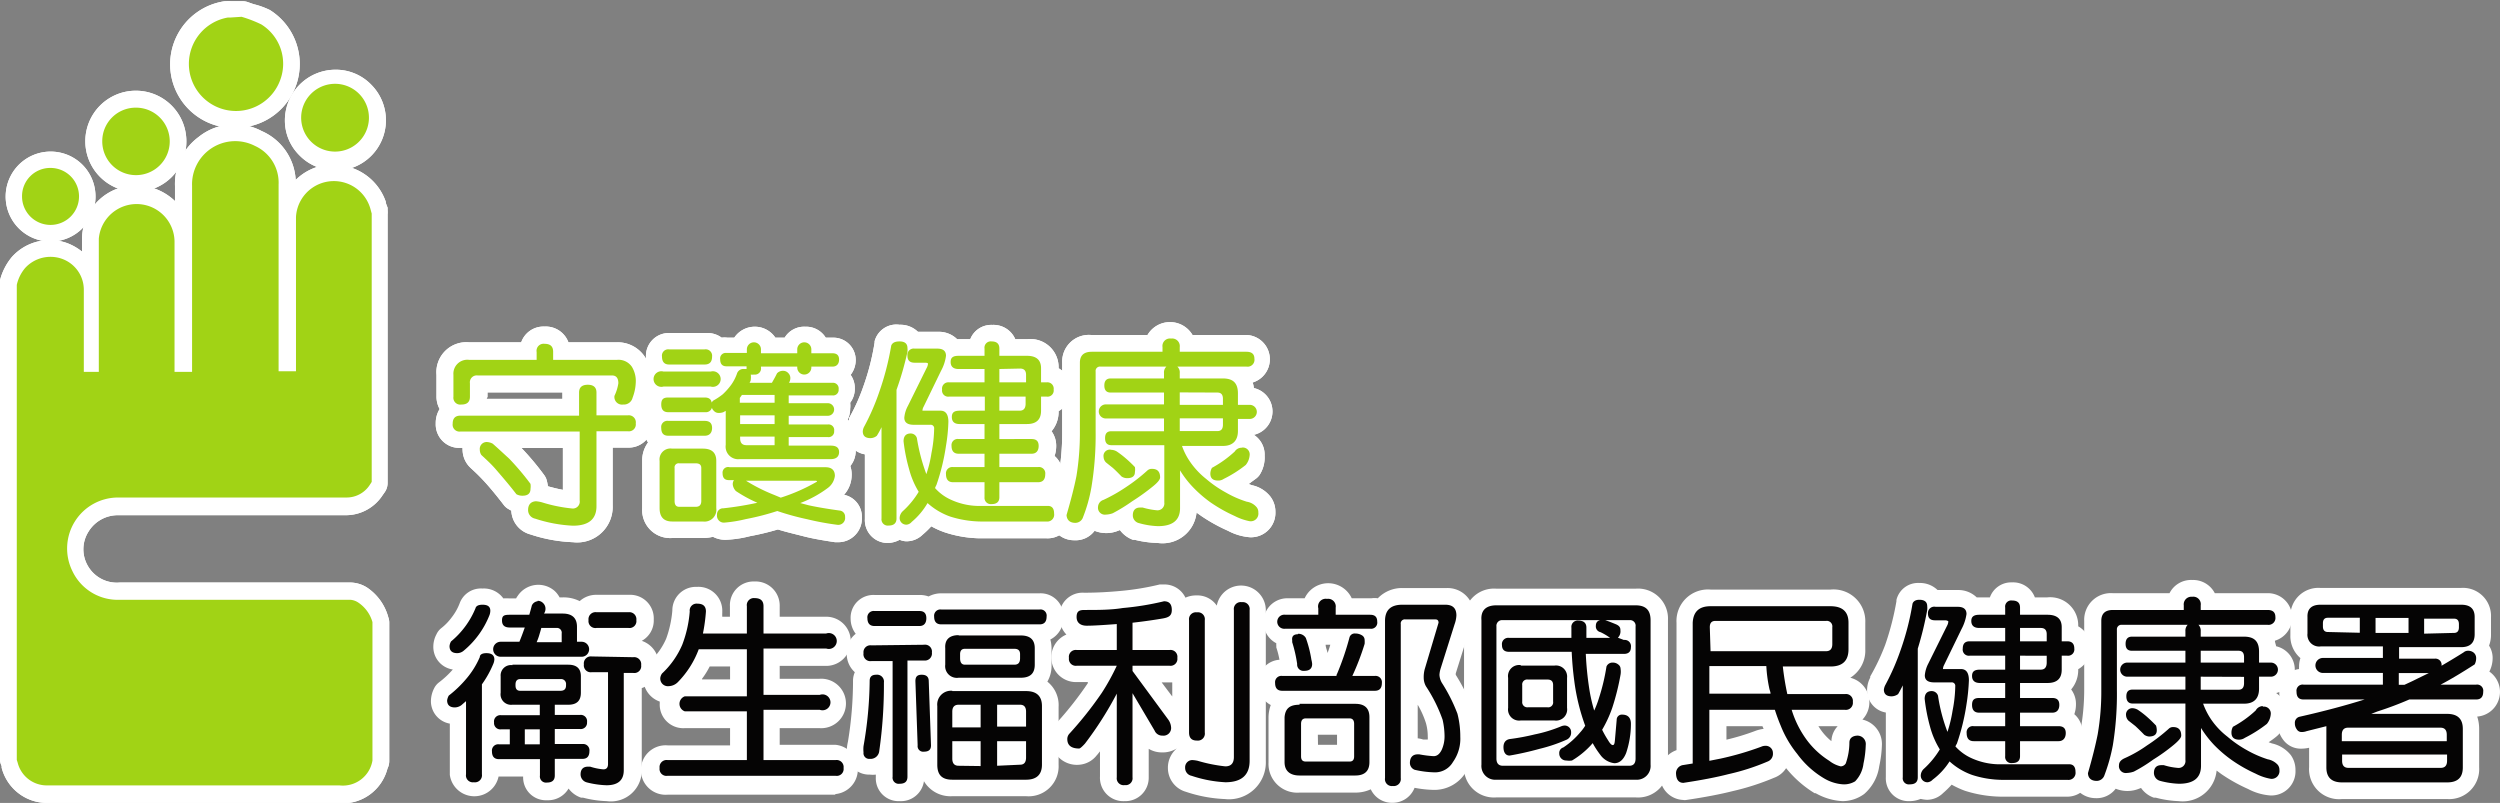
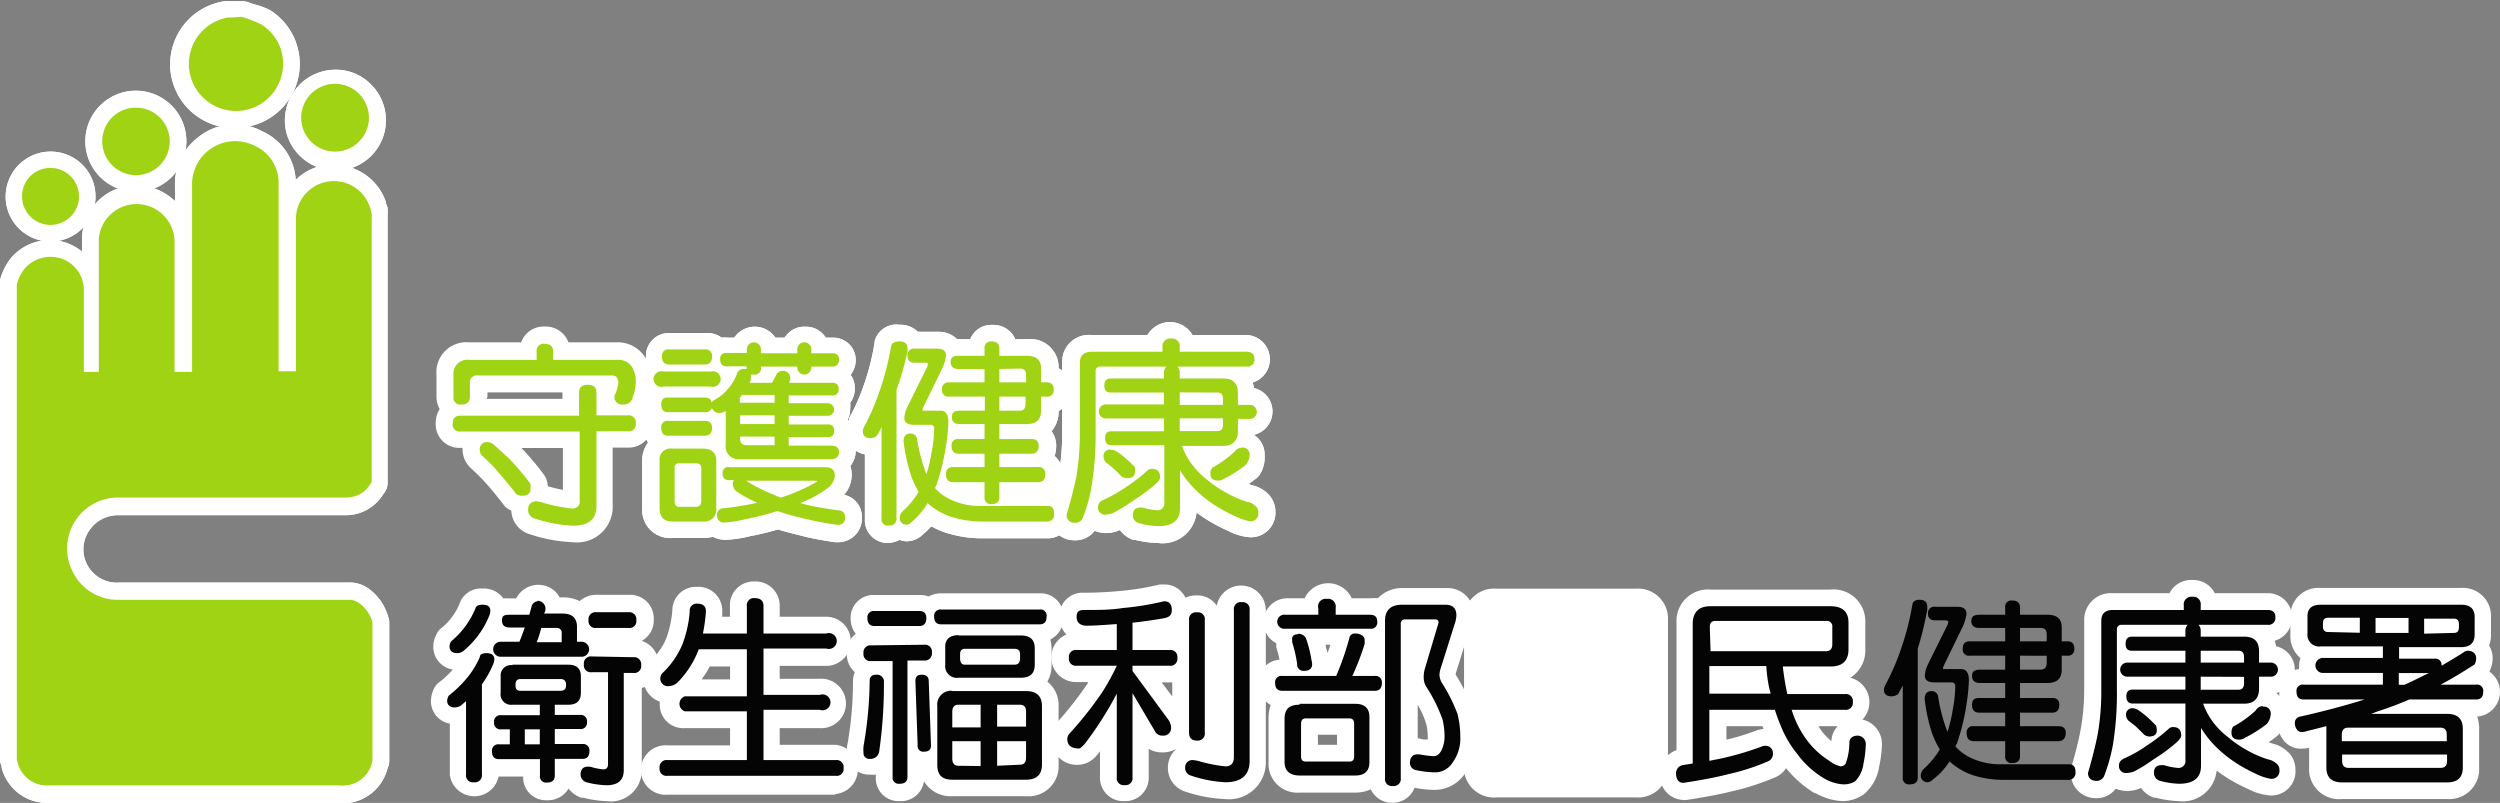
<svg xmlns="http://www.w3.org/2000/svg" viewBox="0 0 166.73 53.55">
  <rect x="0" y="0" width="166.73" height="53.55" fill="#808080" stroke="none" />
  <defs>
    <style>.cls-1{fill:#fff;}.cls-2,.cls-3{fill:#a1d315;}.cls-2{fill-rule:evenodd;}.cls-4{fill:#050404;}</style>
  </defs>
  <title>LOGO</title>
  <g id="圖層_2" data-name="圖層 2">
    <g id="圖層_1-2" data-name="圖層 1">
      <path class="cls-1" d="M4.11,53.55h-1a3.13,3.13,0,0,1-3-2.35l0-.11A1.13,1.13,0,0,1,0,50.72V19a1.76,1.76,0,0,1,0-.31,3.94,3.94,0,0,1,.81-1.57,3.4,3.4,0,0,1,3.66-.91,3.62,3.62,0,0,1,1,.57c0-.29,0-.58,0-.87a3.6,3.6,0,0,1,3.61-3.55,4,4,0,0,1,.59.05,3.79,3.79,0,0,1,2,1v-1a3.89,3.89,0,0,1,1.57-3.27,3.83,3.83,0,0,1,4.21-.4A3.78,3.78,0,0,1,19.72,12a3.61,3.61,0,0,1,2-1,5.09,5.09,0,0,1,.56,0,3.64,3.64,0,0,1,3.45,2.46c0,.13.08.27.12.4l0,.14a1.54,1.54,0,0,1,0,.3v17.9a1.07,1.07,0,0,1-.21.65l-.12.17a2.93,2.93,0,0,1-2.46,1.34H7.9a2.29,2.29,0,0,0-2,1.1,2.2,2.2,0,0,0-.09,2.19A2.23,2.23,0,0,0,8,38.85H23.35a2.14,2.14,0,0,1,1.12.33,3.48,3.48,0,0,1,1.43,2,1,1,0,0,1,.06.34v9.23a1.13,1.13,0,0,1-.12.51,3.09,3.09,0,0,1-3.23,2.31Zm-1.88-3,0,.08a.9.9,0,0,0,.86.69H22.61c.69,0,.93-.17,1.11-.81V41.68a1.15,1.15,0,0,0-.43-.59H8A4.53,4.53,0,0,1,4,34.2,4.5,4.5,0,0,1,7.89,32H23.16a.64.64,0,0,0,.56-.28V14.34a2.33,2.33,0,0,0-.07-.25,1.41,1.41,0,0,0-1.57-.92,1.39,1.39,0,0,0-1.18,1.32V24.76a1.12,1.12,0,0,1-1.12,1.12H18.62a1.12,1.12,0,0,1-1.12-1.12V12.31a1.62,1.62,0,0,0-1-1.58A1.76,1.76,0,0,0,14,12.39V24.77a1.11,1.11,0,0,1-1.12,1.11H11.69a1.11,1.11,0,0,1-1.12-1.11V16.06a1.38,1.38,0,0,0-1.23-1.47.75.75,0,0,0-.21,0,1.38,1.38,0,0,0-1.38,1.32c0,2,0,4.07,0,6.05,0,.85,0,1.68,0,2.52v.31a1.11,1.11,0,0,1-1.12,1.11h-1a1.11,1.11,0,0,1-1.12-1.11V22.92c0-1.21,0-2.42,0-3.63a1,1,0,0,0-.72-1,1.17,1.17,0,0,0-1.25.31,1.59,1.59,0,0,0-.27.54Z" />
      <path class="cls-1" d="M15.75,8.52a3.27,3.27,0,0,1-.54,0A4.25,4.25,0,0,1,15,.08l.09,0a1.12,1.12,0,0,1,.31,0h.75a1.09,1.09,0,0,1,.4.07l.37.13A5.24,5.24,0,0,1,18,.67a4.25,4.25,0,0,1-2.26,7.85Zm-.22-6.28-.14,0A2,2,0,1,0,17.64,5a2,2,0,0,0-.79-2.37,3.68,3.68,0,0,0-.66-.25c-.09,0-.18-.06-.27-.09Z" />
      <path class="cls-1" d="M22.35,11.36h0a3.31,3.31,0,0,1-2.38-1A3.27,3.27,0,0,1,19,8a3.38,3.38,0,0,1,3.37-3.35,3.29,3.29,0,0,1,2.39,1,3.36,3.36,0,0,1-2.39,5.73Zm0-4.5A1.17,1.17,0,0,0,21.21,8a1.11,1.11,0,0,0,.33.78,1.09,1.09,0,0,0,.8.35v0A1.13,1.13,0,0,0,23.48,8a1.14,1.14,0,0,0-1.13-1.15Z" />
      <path class="cls-1" d="M9.06,12.79a3.37,3.37,0,1,1,3.37-3.37,3.35,3.35,0,0,1-3.37,3.37Zm0-4.5A1.12,1.12,0,0,0,7.93,9.42a1.16,1.16,0,0,0,.33.81,1.14,1.14,0,0,0,.8.32v0a1.13,1.13,0,0,0,0-2.26Z" />
      <path class="cls-1" d="M3.36,16.11h0A3,3,0,1,1,5.51,11a3,3,0,0,1,.86,2.13A3,3,0,0,1,3.36,16.11Zm0-3.79a.79.79,0,0,0-.78.77.8.8,0,0,0,.78.79v0a.8.8,0,0,0,.78-.78.76.76,0,0,0-.23-.55A.75.75,0,0,0,3.36,12.32Z" />
      <path class="cls-1" d="M38.21,36.16a10.18,10.18,0,0,1-2.84-.52,1.71,1.71,0,0,1-1.27-1.59.7.7,0,0,1-.17-.09,1,1,0,0,1-.33-.28c-.5-.65-.93-1.17-1.27-1.54s-.59-.61-.94-.93l-.09-.09A1.68,1.68,0,0,1,30.85,30a.57.57,0,0,1,0-.13h-.15a1.57,1.57,0,0,1-1.64-1.64,1.76,1.76,0,0,1,.26-.95,1.71,1.71,0,0,1-.21-.84V25a2,2,0,0,1,2.17-2.17h3.48a1.57,1.57,0,0,1,1.55-1.05,1.61,1.61,0,0,1,1.6,1.05h3.22a2.17,2.17,0,0,1,1.85.93,2.79,2.79,0,0,1,.47,1.71,3.88,3.88,0,0,1-.26,1.36,1.73,1.73,0,0,1-.1.24,1.63,1.63,0,0,1,.42,1.14,1.58,1.58,0,0,1-1.65,1.64h-1v3.86A2.37,2.37,0,0,1,38.21,36.16Zm-1.67-3.73c.42.12.74.19,1,.24V29.88H34.78a18.05,18.05,0,0,1,1.48,1.76,1.22,1.22,0,0,1,.17.29A2.61,2.61,0,0,1,36.54,32.43ZM34.9,32v.28h0V32Zm-2.45-5.4h5.06v-.43h-5v.3A.53.53,0,0,1,32.45,26.58Zm9.06-.19h0v-.54h0Z" />
      <path class="cls-1" d="M55.84,36.16h-.15c-.8-.12-1.5-.24-2.08-.39s-1.23-.3-1.73-.46a18.23,18.23,0,0,1-1.87.45A7.74,7.74,0,0,1,48.4,36a1.78,1.78,0,0,1-.85-.2,2.86,2.86,0,0,1-.67.08H44.83a1.87,1.87,0,0,1-2-2V30.74a2,2,0,0,1,.39-1.23,1.68,1.68,0,0,1-.28-1,1.59,1.59,0,0,1,.18-.77A1.74,1.74,0,0,1,43,27a2.18,2.18,0,0,1,.07-.52,1.61,1.61,0,0,1-.43-1.16,1.63,1.63,0,0,1,.44-1.16,2,2,0,0,1,0-.35,1.53,1.53,0,0,1,1.59-1.6h2.46a1.6,1.6,0,0,1,1,.31,1.52,1.52,0,0,1,.38,0h.46a1.65,1.65,0,0,1,2.74,0h.62a1.52,1.52,0,0,1,1.37-.73,1.54,1.54,0,0,1,1.37.73h.51A1.49,1.49,0,0,1,57.07,24a1.62,1.62,0,0,1-.34,1,1.54,1.54,0,0,1,.28.91,1.57,1.57,0,0,1-.31.95,1.75,1.75,0,0,1,0,.4,1.65,1.65,0,0,1-.16.71,1.69,1.69,0,0,1,.16.72,1.6,1.6,0,0,1,0,.39,1.56,1.56,0,0,1,.37,1,1.62,1.62,0,0,1-.36,1,1.76,1.76,0,0,1,.09.58A2,2,0,0,1,56.29,33a1.49,1.49,0,0,1,1.19,1.5A1.58,1.58,0,0,1,55.84,36.16Z" />
      <path class="cls-1" d="M59.27,36.21a1.52,1.52,0,0,1-1.59-1.59V30.3a1.51,1.51,0,0,1-1.26-1.54,1.8,1.8,0,0,1,.21-.8.3.3,0,0,1,0-.08,12.81,12.81,0,0,0,.95-2.11,16.18,16.18,0,0,0,.75-2.93s0-.05,0-.08A1.5,1.5,0,0,1,60,21.66a1.67,1.67,0,0,1,1.22.47h1.34a1.73,1.73,0,0,1,1.27.49h.88a1.5,1.5,0,0,1,1.47-.95,1.58,1.58,0,0,1,1.53.95h.83a1.88,1.88,0,0,1,2.06,1.94,1.64,1.64,0,0,1,0,2.86,2,2,0,0,1-.47,1.34,1.65,1.65,0,0,1,.31,1,2,2,0,0,1-.11.65,1.56,1.56,0,0,1,.54,1.23,1.76,1.76,0,0,1-.36,1.11,1.55,1.55,0,0,1,.93,1.51,1.57,1.57,0,0,1-1.64,1.64H65.33A7.87,7.87,0,0,1,63,35.5a5.49,5.49,0,0,1-.89-.4,6.11,6.11,0,0,1-.58.56,1.54,1.54,0,0,1-1.1.44A1.23,1.23,0,0,1,60,36,1.77,1.77,0,0,1,59.27,36.21Z" />
      <path class="cls-1" d="M77.21,36.21A6.91,6.91,0,0,1,75.68,36l-.12,0a1.88,1.88,0,0,1-.87-.65l-.13.05a2.08,2.08,0,0,1-1.56,0,1.58,1.58,0,0,1-1.36.63A1.63,1.63,0,0,1,70,34.38a1,1,0,0,1,0-.38c.28-.94.49-1.78.63-2.49a16.28,16.28,0,0,0,.21-2.75V24.19a1.78,1.78,0,0,1,1.91-1.85h3.78a1.74,1.74,0,0,1,3,0h3.52a1.62,1.62,0,0,1,.49,3.17,1.43,1.43,0,0,1,.08.37,1.6,1.6,0,0,1,0,3.12,1.57,1.57,0,0,1,.72,1.39A2.15,2.15,0,0,1,84,31.68a1.1,1.1,0,0,1-.21.22l-.52.38.22.08a2.12,2.12,0,0,1,1.25.78,1.67,1.67,0,0,1,.32,1,1.63,1.63,0,0,1-1.7,1.69,3.72,3.72,0,0,1-1.46-.43,11.32,11.32,0,0,1-1.8-1c-.1-.08-.21-.14-.3-.22A2.28,2.28,0,0,1,77.21,36.21Z" />
      <path class="cls-1" d="M40.46,53.43a7.21,7.21,0,0,1-1.57-.23l-.13,0a1.72,1.72,0,0,1-.84-.61,1.59,1.59,0,0,1-1.44.78,1.52,1.52,0,0,1-1.59-1.58H33.25A1.65,1.65,0,0,1,30,51.68V48.26a1.52,1.52,0,0,1-1.26-1.55,1.94,1.94,0,0,1,.21-.8,1.12,1.12,0,0,1,.34-.41,6.14,6.14,0,0,0,.91-.85,1.52,1.52,0,0,1-1.3-1.56,1.76,1.76,0,0,1,.21-.79,1.11,1.11,0,0,1,.31-.4,3.66,3.66,0,0,0,.7-.72l0,0a3.64,3.64,0,0,0,.53-.93,1.51,1.51,0,0,1,1.53-1,1.6,1.6,0,0,1,1.39.66,2.38,2.38,0,0,1,.39,0h.46a.86.86,0,0,1,.1-.16A1.65,1.65,0,0,1,37,39.42l.07.07a1.72,1.72,0,0,1,.25.35h.23a2.39,2.39,0,0,1,1.11.25,1.64,1.64,0,0,1,1.15-.42h2.15a1.57,1.57,0,0,1,1.64,1.64,1.55,1.55,0,0,1-.8,1.43,1.66,1.66,0,0,1,0,3.15v5.43A2.06,2.06,0,0,1,40.46,53.43Zm-4-2.34v0Zm-6-7.79v0Zm0-.45h0v-.41h0Z" />
      <path class="cls-1" d="M55.73,53H44.52a1.65,1.65,0,1,1,0-3.29h4.17V48.56h-3A1.57,1.57,0,0,1,44,46.92v-.13a1.64,1.64,0,0,1-.85-2.42,1.18,1.18,0,0,1,.19-.25,4.49,4.49,0,0,0,1.09-1.53,7.26,7.26,0,0,0,.41-1.87,1.57,1.57,0,0,1,1.64-1.58,1.59,1.59,0,0,1,1.69,1.64v.09a2.46,2.46,0,0,0,0,.26h.51v-.7a1.58,1.58,0,0,1,1.64-1.65A1.61,1.61,0,0,1,52,40.43v.7H55.1a1.64,1.64,0,1,1,0,3.28H52v.86h2.64a1.65,1.65,0,1,1,0,3.29H52v1.11h3.69a1.65,1.65,0,0,1,0,3.29Zm-8.91-7.69h1.87v-.86H47.33A5.4,5.4,0,0,1,46.82,45.27Z" />
      <path class="cls-1" d="M60,53.43a1.52,1.52,0,0,1-1.59-1.59v-.18a1.75,1.75,0,0,1-.4,0,1.49,1.49,0,0,1-1.54-1.54,3,3,0,0,1,.08-.65,25.07,25.07,0,0,0,.34-4.12v0a1.42,1.42,0,0,1,.12-.52,1.64,1.64,0,0,1-.54-1.26,1.57,1.57,0,0,1,.6-1.3,1.67,1.67,0,0,1-.34-1,1.52,1.52,0,0,1,1.59-1.59h3a1.7,1.7,0,0,1,.61.1,1.78,1.78,0,0,1,.85-.21h6.55a1.52,1.52,0,0,1,1.59,1.59,1.6,1.6,0,0,1-.87,1.49,2.39,2.39,0,0,1,.08.62v1.1a2.1,2.1,0,0,1-.28,1.09,2,2,0,0,1,.75,1.69V51a2,2,0,0,1-2.17,2.1H63.51a2.05,2.05,0,0,1-1.89-1A1.55,1.55,0,0,1,60,53.43Zm0-2.23v0Z" />
      <path class="cls-1" d="M75,53.43a1.56,1.56,0,0,1-1.64-1.64V50.11l-.12.15a.27.27,0,0,1-.07.08A1.64,1.64,0,0,1,72,51a1.72,1.72,0,0,1-1.9-1.74,1.64,1.64,0,0,1,.45-1.14,23,23,0,0,0,2-2.56l0-.07h-.78a1.65,1.65,0,0,1-.65-3.17,1.73,1.73,0,0,1-.47-1.2,1.55,1.55,0,0,1,1.65-1.59c.87,0,1.69-.05,2.44-.12a17.71,17.71,0,0,0,2.6-.43l.25,0a1.55,1.55,0,0,1,1.47.88,1.7,1.7,0,0,1,.73-.15,1.57,1.57,0,0,1,1.36.68,1.65,1.65,0,0,1,3.27.28V50.74a2.46,2.46,0,0,1-2.74,2.55,9.27,9.27,0,0,1-2.58-.48,1.65,1.65,0,0,1-1.21-1.6v-.06a1.68,1.68,0,0,1,.6-1.24l0,0a1.77,1.77,0,0,1-1,.27,1.7,1.7,0,0,1-.88-.24v1.9A1.56,1.56,0,0,1,75,53.43Zm2.48-7.91.7.93v-.94h-.7Z" />
      <path class="cls-1" d="M92.9,53.54a1.56,1.56,0,0,1-1.48-.9,2.41,2.41,0,0,1-1,.22H86.67a1.92,1.92,0,0,1-2.07-2v-3a2.46,2.46,0,0,1,.15-.84,1.58,1.58,0,0,1-.83-1.47A1.51,1.51,0,0,1,85.33,44a5.7,5.7,0,0,0-.21-.82l0-.11a1,1,0,0,1,0-.17,1.59,1.59,0,0,1,.68-3h1.21a1.73,1.73,0,0,1,3.14,0h1.31a1.54,1.54,0,0,1,.43,0,2.23,2.23,0,0,1,1.72-.68h2.83a1.75,1.75,0,0,1,1.85,1.84A3,3,0,0,1,98,42l-.91,2.9a.36.36,0,0,0,0,.11s0,0,0,0a12.38,12.38,0,0,1,1.13,2.28l0,.08a8,8,0,0,1,.23,1.82,3.81,3.81,0,0,1-.7,2.33,2.46,2.46,0,0,1-2.1,1.16,7.51,7.51,0,0,1-1.31-.14A1.57,1.57,0,0,1,92.9,53.54Zm-5-3.87h1.27V49H87.89Zm7-.35.32,0a1.27,1.27,0,0,0,0-.2,3.27,3.27,0,0,0-.12-.89A6,6,0,0,0,94.55,47v2.24A1.72,1.72,0,0,1,94.91,49.32ZM87,44h0v-.37h0Zm1.41-1c0,.17.09.35.13.55.06-.17.13-.36.18-.55Z" />
      <path class="cls-1" d="M109.08,53.18H99.8A2,2,0,0,1,97.64,51V41.36a2,2,0,0,1,2.16-2.1h9.28a2,2,0,0,1,2.16,2.1V51A2,2,0,0,1,109.08,53.18Z" />
      <path class="cls-1" d="M122.88,53.43a4.05,4.05,0,0,1-1.79-.53l-.07,0a7.4,7.4,0,0,1-1.9-1.67,1.59,1.59,0,0,1-.8.64,16.65,16.65,0,0,1-2.76.89c-.83.21-1.87.41-3.09.59a.55.55,0,0,1-.22,0,1.61,1.61,0,0,1-1.54-1.63v-.06a1.64,1.64,0,0,1,1.1-1.63V41.53a2.1,2.1,0,0,1,2.27-2.21h8a2.12,2.12,0,0,1,2.32,2.21V43.3a2.13,2.13,0,0,1-1,1.9,1.68,1.68,0,0,1,.81,2.79,1.67,1.67,0,0,1,1.3,1.65v0a7.64,7.64,0,0,1-.18,1.46,3,3,0,0,1-1,1.85l0,0A2.45,2.45,0,0,1,122.88,53.43Zm-1.61-5,.12.18,0,0a3.8,3.8,0,0,0,.75.82v0a1.52,1.52,0,0,1,.42-1Zm-6.13,0v.9a15.2,15.2,0,0,0,1.94-.59,2.34,2.34,0,0,1,.54-.13l-.08-.18Z" />
-       <path class="cls-1" d="M127.36,53.43a1.52,1.52,0,0,1-1.59-1.59V47.52A1.5,1.5,0,0,1,124.52,46a1.8,1.8,0,0,1,.21-.81.3.3,0,0,1,0-.08,14.24,14.24,0,0,0,1-2.11,18.16,18.16,0,0,0,.75-2.92.19.19,0,0,1,0-.08A1.48,1.48,0,0,1,128,38.88a1.69,1.69,0,0,1,1.22.47h1.35a1.76,1.76,0,0,1,1.26.49h.88a1.51,1.51,0,0,1,1.48-1,1.55,1.55,0,0,1,1.52,1h.83a1.87,1.87,0,0,1,2.06,1.93,1.64,1.64,0,0,1,0,2.86,2,2,0,0,1-.47,1.35,1.61,1.61,0,0,1,.32,1,1.93,1.93,0,0,1-.11.65,1.57,1.57,0,0,1,.54,1.24,1.7,1.7,0,0,1-.37,1.1,1.55,1.55,0,0,1,.93,1.51,1.57,1.57,0,0,1-1.64,1.65h-4.41a8.28,8.28,0,0,1-2.34-.39,6,6,0,0,1-.89-.41,6,6,0,0,1-.57.56,1.54,1.54,0,0,1-1.09.45,2.52,2.52,0,0,1-.41-.06A1.89,1.89,0,0,1,127.36,53.43Z" />
      <path class="cls-1" d="M145.3,53.43a6.92,6.92,0,0,1-1.52-.23l-.13,0a1.73,1.73,0,0,1-.86-.65l-.13.05a2.07,2.07,0,0,1-1.56,0,1.59,1.59,0,0,1-1.36.63,1.65,1.65,0,0,1-1.63-1.58,1.23,1.23,0,0,1,0-.38c.28-.94.49-1.78.63-2.49A15.13,15.13,0,0,0,139,46V41.41a1.78,1.78,0,0,1,1.9-1.85h3.79a1.61,1.61,0,0,1,1.51-.88,1.63,1.63,0,0,1,1.51.88h3.52a1.62,1.62,0,0,1,.49,3.17c0,.12.06.24.08.37a1.6,1.6,0,0,1,0,3.12,1.6,1.6,0,0,1,.71,1.39,2.2,2.2,0,0,1-.47,1.29,1.52,1.52,0,0,1-.22.22,5.71,5.71,0,0,1-.52.38l.22.08a2.23,2.23,0,0,1,1.26.78,1.7,1.7,0,0,1,.31,1,1.61,1.61,0,0,1-1.69,1.69,3.75,3.75,0,0,1-1.47-.43,11.19,11.19,0,0,1-1.79-1l-.31-.23A2.27,2.27,0,0,1,145.3,53.43Z" />
      <path class="cls-1" d="M163.2,53.29h-7A2,2,0,0,1,154,51.16V49.87a2.47,2.47,0,0,1-.56.06,1.45,1.45,0,0,1-1.21-.65,1.78,1.78,0,0,1-.33-1,1.54,1.54,0,0,1,.42-1.09,1.69,1.69,0,0,1-.31-1,1.51,1.51,0,0,1,1.32-1.57.81.81,0,0,1,0-.16,1.7,1.7,0,0,1,.09-.57,1.92,1.92,0,0,1-.67-1.53V41.15a1.87,1.87,0,0,1,2-1.94h9.38a1.87,1.87,0,0,1,2,1.94V42.3a2.06,2.06,0,0,1-.13.76,1.53,1.53,0,0,1,.24.82,2,2,0,0,1-.22.91,1.65,1.65,0,0,1-.81,3,2.61,2.61,0,0,1,.13.82v2.57A2,2,0,0,1,163.2,53.29Z" />
      <path class="cls-1" d="M4.11,53.55h-1a3.13,3.13,0,0,1-3-2.35l0-.11A1.13,1.13,0,0,1,0,50.72V19a1.76,1.76,0,0,1,0-.31,3.94,3.94,0,0,1,.81-1.57,3.4,3.4,0,0,1,3.66-.91,3.62,3.62,0,0,1,1,.57c0-.29,0-.58,0-.87a3.6,3.6,0,0,1,3.61-3.55,4,4,0,0,1,.59.05,3.79,3.79,0,0,1,2,1v-1a3.89,3.89,0,0,1,1.57-3.27,3.83,3.83,0,0,1,4.21-.4A3.78,3.78,0,0,1,19.72,12a3.61,3.61,0,0,1,2-1,5.09,5.09,0,0,1,.56,0,3.64,3.64,0,0,1,3.45,2.46c0,.13.08.27.12.4l0,.14a1.54,1.54,0,0,1,0,.3v17.9a1.07,1.07,0,0,1-.21.65l-.12.17a2.93,2.93,0,0,1-2.46,1.34H7.9a2.29,2.29,0,0,0-2,1.1,2.2,2.2,0,0,0-.09,2.19A2.23,2.23,0,0,0,8,38.85H23.35a2.14,2.14,0,0,1,1.12.33,3.48,3.48,0,0,1,1.43,2,1,1,0,0,1,.06.34v9.23a1.13,1.13,0,0,1-.12.51,3.09,3.09,0,0,1-3.23,2.31Zm-1.88-3,0,.08a.9.9,0,0,0,.86.69H22.61c.69,0,.93-.17,1.11-.81V41.68a1.15,1.15,0,0,0-.43-.59H8A4.53,4.53,0,0,1,4,34.2,4.5,4.5,0,0,1,7.89,32H23.16a.64.64,0,0,0,.56-.28V14.34a2.33,2.33,0,0,0-.07-.25,1.41,1.41,0,0,0-1.57-.92,1.39,1.39,0,0,0-1.18,1.32V24.76a1.12,1.12,0,0,1-1.12,1.12H18.62a1.12,1.12,0,0,1-1.12-1.12V12.31a1.62,1.62,0,0,0-1-1.58A1.76,1.76,0,0,0,14,12.39V24.77a1.11,1.11,0,0,1-1.12,1.11H11.69a1.11,1.11,0,0,1-1.12-1.11V16.06a1.38,1.38,0,0,0-1.23-1.47.75.75,0,0,0-.21,0,1.38,1.38,0,0,0-1.38,1.32c0,2,0,4.07,0,6.05,0,.85,0,1.68,0,2.52v.31a1.11,1.11,0,0,1-1.12,1.11h-1a1.11,1.11,0,0,1-1.12-1.11V22.92c0-1.21,0-2.42,0-3.63a1,1,0,0,0-.72-1,1.17,1.17,0,0,0-1.25.31,1.59,1.59,0,0,0-.27.54Z" />
      <path class="cls-1" d="M15.75,8.52a3.27,3.27,0,0,1-.54,0A4.25,4.25,0,0,1,15,.08l.09,0a1.12,1.12,0,0,1,.31,0h.75a1.09,1.09,0,0,1,.4.07l.37.13A5.24,5.24,0,0,1,18,.67a4.25,4.25,0,0,1-2.26,7.85Zm-.22-6.28-.14,0A2,2,0,1,0,17.64,5a2,2,0,0,0-.79-2.37,3.68,3.68,0,0,0-.66-.25c-.09,0-.18-.06-.27-.09Z" />
      <path class="cls-1" d="M22.35,11.36h0a3.31,3.31,0,0,1-2.38-1A3.27,3.27,0,0,1,19,8a3.38,3.38,0,0,1,3.37-3.35,3.29,3.29,0,0,1,2.39,1,3.36,3.36,0,0,1-2.39,5.73Zm0-4.5A1.17,1.17,0,0,0,21.21,8a1.11,1.11,0,0,0,.33.78,1.09,1.09,0,0,0,.8.35v0A1.13,1.13,0,0,0,23.48,8a1.14,1.14,0,0,0-1.13-1.15Z" />
      <path class="cls-1" d="M9.06,12.79a3.37,3.37,0,1,1,3.37-3.37,3.35,3.35,0,0,1-3.37,3.37Zm0-4.5A1.12,1.12,0,0,0,7.93,9.42a1.16,1.16,0,0,0,.33.81,1.14,1.14,0,0,0,.8.32v0a1.13,1.13,0,0,0,0-2.26Z" />
      <path class="cls-1" d="M3.36,16.11h0A3,3,0,1,1,5.51,11a3,3,0,0,1,.86,2.13A3,3,0,0,1,3.36,16.11Zm0-3.79a.79.79,0,0,0-.78.77.8.8,0,0,0,.78.79v0a.8.8,0,0,0,.78-.78.76.76,0,0,0-.23-.55A.75.75,0,0,0,3.36,12.32Z" />
-       <path class="cls-1" d="M38.21,36.16a10.18,10.18,0,0,1-2.84-.52,1.71,1.71,0,0,1-1.27-1.59.7.7,0,0,1-.17-.09,1,1,0,0,1-.33-.28c-.5-.65-.93-1.17-1.27-1.54s-.59-.61-.94-.93l-.09-.09A1.68,1.68,0,0,1,30.85,30a.57.57,0,0,1,0-.13h-.15a1.57,1.57,0,0,1-1.64-1.64,1.76,1.76,0,0,1,.26-.95,1.71,1.71,0,0,1-.21-.84V25a2,2,0,0,1,2.17-2.17h3.48a1.57,1.57,0,0,1,1.55-1.05,1.61,1.61,0,0,1,1.6,1.05h3.22a2.17,2.17,0,0,1,1.85.93,2.79,2.79,0,0,1,.47,1.71,3.88,3.88,0,0,1-.26,1.36,1.73,1.73,0,0,1-.1.24,1.63,1.63,0,0,1,.42,1.14,1.58,1.58,0,0,1-1.65,1.64h-1v3.86A2.37,2.37,0,0,1,38.21,36.16Zm-1.67-3.73c.42.12.74.19,1,.24V29.88H34.78a18.05,18.05,0,0,1,1.48,1.76,1.22,1.22,0,0,1,.17.29A2.61,2.61,0,0,1,36.54,32.43ZM34.9,32v.28h0V32Zm-2.45-5.4h5.06v-.43h-5v.3A.53.53,0,0,1,32.45,26.58Zm9.06-.19h0v-.54h0Z" />
      <path class="cls-1" d="M55.84,36.16h-.15c-.8-.12-1.5-.24-2.08-.39s-1.23-.3-1.73-.46a18.23,18.23,0,0,1-1.87.45A7.74,7.74,0,0,1,48.4,36a1.78,1.78,0,0,1-.85-.2,2.86,2.86,0,0,1-.67.08H44.83a1.87,1.87,0,0,1-2-2V30.74a2,2,0,0,1,.39-1.23,1.68,1.68,0,0,1-.28-1,1.59,1.59,0,0,1,.18-.77A1.74,1.74,0,0,1,43,27a2.18,2.18,0,0,1,.07-.52,1.61,1.61,0,0,1-.43-1.16,1.63,1.63,0,0,1,.44-1.16,2,2,0,0,1,0-.35,1.53,1.53,0,0,1,1.59-1.6h2.46a1.6,1.6,0,0,1,1,.31,1.52,1.52,0,0,1,.38,0h.46a1.65,1.65,0,0,1,2.74,0h.62a1.52,1.52,0,0,1,1.37-.73,1.54,1.54,0,0,1,1.37.73h.51A1.49,1.49,0,0,1,57.07,24a1.62,1.62,0,0,1-.34,1,1.54,1.54,0,0,1,.28.91,1.57,1.57,0,0,1-.31.95,1.75,1.75,0,0,1,0,.4,1.65,1.65,0,0,1-.16.71,1.69,1.69,0,0,1,.16.72,1.6,1.6,0,0,1,0,.39,1.56,1.56,0,0,1,.37,1,1.62,1.62,0,0,1-.36,1,1.76,1.76,0,0,1,.09.58A2,2,0,0,1,56.29,33a1.49,1.49,0,0,1,1.19,1.5A1.58,1.58,0,0,1,55.84,36.16Z" />
      <path class="cls-1" d="M59.27,36.21a1.52,1.52,0,0,1-1.59-1.59V30.3a1.51,1.51,0,0,1-1.26-1.54,1.8,1.8,0,0,1,.21-.8.3.3,0,0,1,0-.08,12.81,12.81,0,0,0,.95-2.11,16.18,16.18,0,0,0,.75-2.93s0-.05,0-.08A1.5,1.5,0,0,1,60,21.66a1.67,1.67,0,0,1,1.22.47h1.34a1.73,1.73,0,0,1,1.27.49h.88a1.5,1.5,0,0,1,1.47-.95,1.58,1.58,0,0,1,1.53.95h.83a1.88,1.88,0,0,1,2.06,1.94,1.64,1.64,0,0,1,0,2.86,2,2,0,0,1-.47,1.34,1.65,1.65,0,0,1,.31,1,2,2,0,0,1-.11.65,1.56,1.56,0,0,1,.54,1.23,1.76,1.76,0,0,1-.36,1.11,1.55,1.55,0,0,1,.93,1.51,1.57,1.57,0,0,1-1.64,1.64H65.33A7.87,7.87,0,0,1,63,35.5a5.49,5.49,0,0,1-.89-.4,6.11,6.11,0,0,1-.58.56,1.54,1.54,0,0,1-1.1.44A1.23,1.23,0,0,1,60,36,1.77,1.77,0,0,1,59.27,36.21Z" />
      <path class="cls-1" d="M77.21,36.21A6.91,6.91,0,0,1,75.68,36l-.12,0a1.88,1.88,0,0,1-.87-.65l-.13.05a2.08,2.08,0,0,1-1.56,0,1.58,1.58,0,0,1-1.36.63A1.63,1.63,0,0,1,70,34.38a1,1,0,0,1,0-.38c.28-.94.49-1.78.63-2.49a16.28,16.28,0,0,0,.21-2.75V24.19a1.78,1.78,0,0,1,1.91-1.85h3.78a1.74,1.74,0,0,1,3,0h3.52a1.62,1.62,0,0,1,.49,3.17,1.43,1.43,0,0,1,.08.37,1.6,1.6,0,0,1,0,3.12,1.57,1.57,0,0,1,.72,1.39A2.15,2.15,0,0,1,84,31.68a1.1,1.1,0,0,1-.21.22l-.52.38.22.08a2.12,2.12,0,0,1,1.25.78,1.67,1.67,0,0,1,.32,1,1.63,1.63,0,0,1-1.7,1.69,3.72,3.72,0,0,1-1.46-.43,11.32,11.32,0,0,1-1.8-1c-.1-.08-.21-.14-.3-.22A2.28,2.28,0,0,1,77.21,36.21Z" />
      <path class="cls-2" d="M24.84,41.49v9.23l0,0a2,2,0,0,1-2.2,1.66H5.51c-.8,0-1.61,0-2.41,0a2,2,0,0,1-1.92-1.51l-.06-.19V19a2.62,2.62,0,0,1,.56-1.13,2.29,2.29,0,0,1,2.45-.61,2.19,2.19,0,0,1,1.46,2.05c0,1.73,0,3.46,0,5.19v.3h1v-.31c0-2.86,0-5.72,0-8.57a2.53,2.53,0,0,1,5.05.17v8.71h1.17V12.4A2.88,2.88,0,0,1,17,9.73a2.69,2.69,0,0,1,1.58,2.58q0,6.07,0,12.14v.31h1.16V15c0-.18,0-.36,0-.53a2.53,2.53,0,0,1,4.91-.71c.06.16.09.32.14.48v17.9l-.11.17a1.84,1.84,0,0,1-1.59.87c-1.35,0-2.69,0-4,0H7.9a3.4,3.4,0,0,0-3.07,4.91A3.34,3.34,0,0,0,8,40H23.35a1.1,1.1,0,0,1,.52.17A2.33,2.33,0,0,1,24.84,41.49Z" />
      <path class="cls-2" d="M16.11,1.12a8.39,8.39,0,0,1,1.32.51,3.09,3.09,0,0,1,1.26,3.7,3.14,3.14,0,1,1-3.5-4.16l.17,0Z" />
      <path class="cls-2" d="M24.6,8a2.26,2.26,0,0,1-4.51,0A2.26,2.26,0,1,1,24.6,8Z" />
      <path class="cls-2" d="M9.06,7.18A2.25,2.25,0,1,1,6.82,9.41,2.23,2.23,0,0,1,9.06,7.18Z" />
      <path class="cls-2" d="M1.47,13.09a1.88,1.88,0,0,1,1.9-1.89,1.9,1.9,0,1,1-1.9,1.89Z" />
      <path class="cls-3" d="M41.87,27.7a.47.47,0,0,1,.53.54.46.46,0,0,1-.53.52H39.78v5c0,.87-.53,1.3-1.57,1.3a9.48,9.48,0,0,1-2.52-.47.58.58,0,0,1-.47-.58c0-.36.19-.56.52-.58a2.23,2.23,0,0,1,.4.07,9.94,9.94,0,0,0,2,.41.46.46,0,0,0,.52-.53v-4.6H30.71a.46.46,0,0,1-.52-.52c0-.36.17-.54.52-.54h7.91V26.18c0-.35.2-.52.58-.52s.58.17.58.52V27.7Zm-5.55-4.77c.39,0,.57.18.57.53V24h4.25a1.08,1.08,0,0,1,1,.46,1.82,1.82,0,0,1,.26,1.06,3.14,3.14,0,0,1-.21,1,.6.6,0,0,1-.63.46.51.51,0,0,1-.58-.58,3,3,0,0,0,.26-.84c0-.34-.14-.52-.42-.52H31.86a.46.46,0,0,0-.52.52v.9c0,.35-.19.52-.57.52a.46.46,0,0,1-.53-.52V25A.93.93,0,0,1,31.29,24h4.5v-.52A.47.47,0,0,1,36.32,22.93Zm-3.83,6.55a.93.93,0,0,1,.37.11c.41.36.78.71,1.1,1a17.72,17.72,0,0,1,1.42,1.68,1.14,1.14,0,0,1,0,.33c0,.31-.18.46-.53.46a.8.8,0,0,1-.41-.1c-.53-.69-1-1.22-1.34-1.62s-.63-.65-1-1A.61.61,0,0,1,32,30,.46.46,0,0,1,32.49,29.48Z" />
      <path class="cls-3" d="M47.4,24.78a.52.52,0,1,1,0,1H44.25a.52.52,0,1,1,0-1Zm-2.57,5.14h2.05c.59,0,.89.27.89.82v3.15a.79.79,0,0,1-.89.89H44.83c-.56,0-.84-.3-.84-.89V30.74A.73.73,0,0,1,44.83,29.92ZM47,26.51c.27,0,.43.11.46.34a.53.53,0,0,1,.12-.14,4.31,4.31,0,0,0,.63-.42,4.53,4.53,0,0,0,.55-.62,2.94,2.94,0,0,0,.39-.75.44.44,0,0,1,.47-.31l.17,0s0-.07,0-.12v-.06H48.45c-.28,0-.42-.16-.42-.47a.37.37,0,0,1,.42-.42h1.36V23.3a.47.47,0,0,1,.94,0v.26h2.42V23.3a.47.47,0,0,1,.94,0v.26h1.41c.29,0,.44.14.44.42s-.15.47-.44.47H54.11v.06a.47.47,0,1,1-.94,0v-.06H50.75v.06a.41.41,0,0,1-.47.47.66.66,0,0,1-.21,0,1.33,1.33,0,0,1,0,.34c0,.08-.05.15-.08.21h1.49l0,0c.12-.21.24-.42.34-.63a.54.54,0,0,1,.42-.17.46.46,0,0,1,.33.15.47.47,0,0,1,.14.32.63.63,0,0,1-.09.33s0,0,0,0h2.89a.38.38,0,0,1,.42.43.37.37,0,0,1-.42.41H52.6v.52h2.61a.42.42,0,1,1,0,.84H52.6v.58h2.61a.37.37,0,0,1,.42.43.37.37,0,0,1-.42.41H52.6v.57h2.81c.37,0,.55.14.55.43s-.18.47-.55.47H49.34a.84.84,0,0,1-.94-.95V27.4l-.16.09a.89.89,0,0,1-.32.05.42.42,0,0,1-.32-.15.39.39,0,0,1-.12-.2.42.42,0,0,1-.45.3H44.57c-.32,0-.47-.17-.47-.52s.15-.46.47-.46Zm0,1.56c.33,0,.49.16.49.47s-.16.52-.49.52H44.57c-.32,0-.47-.17-.47-.52a.41.41,0,0,1,.47-.47Zm0-4.77a.43.43,0,0,1,.49.48c0,.35-.16.53-.49.53H44.62c-.31,0-.47-.18-.47-.53a.42.42,0,0,1,.47-.48ZM46.4,33.8c.25,0,.37-.13.37-.39v-2.2c0-.21-.12-.31-.37-.31H45.3a.27.27,0,0,0-.31.31v2.2c0,.26.1.39.31.39Zm2.26-2.64h6.39c.42,0,.63.2.63.58a1.18,1.18,0,0,1-.48.81,7.47,7.47,0,0,1-1.83,1l.57.15c.5.11,1.18.23,2.06.35a.4.4,0,0,1,.36.43.46.46,0,0,1-.52.52,18.5,18.5,0,0,1-2-.37,17.32,17.32,0,0,1-2-.55,17,17,0,0,1-2.1.54,9,9,0,0,1-1.39.23.46.46,0,0,1-.53-.52.4.4,0,0,1,.42-.43,21.56,21.56,0,0,0,2.27-.37,9.08,9.08,0,0,1-1.43-.78.74.74,0,0,1-.21-.43.46.46,0,0,1,.08-.3h-.34c-.28,0-.42-.15-.42-.47A.37.37,0,0,1,48.66,31.16Zm3-4.3v-.52H49.48l-.14.2v.32Zm-2.3.84v.58h2.3V27.7Zm0,1.42v.1c0,.32.14.47.42.47h1.88v-.57Zm.39,2.94a11.51,11.51,0,0,0,1.89.95l.43.18a12.2,12.2,0,0,0,2.42-1.07s0-.06-.1-.06Z" />
      <path class="cls-3" d="M60,22.77c.34,0,.52.15.52.44a1.08,1.08,0,0,1,0,.25A20.34,20.34,0,0,1,59.79,26v8.58c0,.31-.18.47-.52.47a.42.42,0,0,1-.48-.47V28.49a5.18,5.18,0,0,1-.31.57.67.67,0,0,1-.42.16c-.35,0-.52-.15-.52-.46a.79.79,0,0,1,.1-.32,15.22,15.22,0,0,0,1-2.3,18.79,18.79,0,0,0,.8-3.1C59.52,22.86,59.68,22.77,60,22.77Zm1,.48h1.51c.39,0,.58.16.58.48a2.84,2.84,0,0,1-.33,1L61.6,27.12a.57.57,0,0,0-.08.27h1.21c.34,0,.52.25.52.74a11.37,11.37,0,0,1-.16,1.6,14.11,14.11,0,0,1-.64,2.62,1.13,1.13,0,0,0-.09.2,3.12,3.12,0,0,0,1,.75,4.53,4.53,0,0,0,1.79.44h4.73q.42,0,.42.51a.46.46,0,0,1-.52.53H65.37a7,7,0,0,1-2-.33,4.46,4.46,0,0,1-1.51-.9,4.7,4.7,0,0,1-1.06,1.26.5.5,0,0,1-.33.18.44.44,0,0,1-.47-.47.66.66,0,0,1,.21-.43,5.74,5.74,0,0,0,1.06-1.29,5.67,5.67,0,0,1-.64-1.51,11.37,11.37,0,0,1-.37-1.86c0-.34.16-.52.47-.52a.43.43,0,0,1,.42.31,12.32,12.32,0,0,0,.63,2.4,7.76,7.76,0,0,0,.34-1.4,9,9,0,0,0,.18-1.63.23.23,0,0,0-.26-.26h-1.1c-.42,0-.63-.16-.63-.47a2,2,0,0,1,.24-.79l1.24-2.51a.75.75,0,0,0,.1-.3c0-.05-.08-.07-.21-.07H61c-.32,0-.48-.15-.48-.46A.42.42,0,0,1,61,23.25Zm2.93.48h1.73v-.48a.42.42,0,0,1,.47-.48c.35,0,.52.16.52.48v.48h1.84c.63,0,.94.28.94.83v.94h.37a.42.42,0,0,1,.47.48.41.41,0,0,1-.47.47h-.37v.94c0,.59-.31.89-.94.89H66.65v1H68.8c.32,0,.47.15.47.46s-.15.52-.47.52H66.65v.89h2.58a.42.42,0,0,1,.48.47q0,.54-.48.54H66.65v1c0,.3-.17.46-.52.46a.42.42,0,0,1-.47-.46v-1h-2.1c-.31,0-.47-.18-.47-.54a.42.42,0,0,1,.47-.47h2.1v-.89H63.93c-.31,0-.47-.18-.47-.52a.41.41,0,0,1,.47-.46h1.73v-1H64c-.35,0-.52-.16-.52-.47s.17-.42.52-.42h1.68v-.94H63.3a.41.41,0,0,1-.47-.47.42.42,0,0,1,.47-.48h2.36v-.89H63.93c-.35,0-.53-.16-.53-.47S63.58,23.73,63.93,23.73Zm2.72.88v.89h1.78V25c0-.28-.13-.42-.4-.42Zm0,1.84v.94H68c.27,0,.4-.16.4-.47v-.47Z" />
      <path class="cls-3" d="M78.1,22.58a.51.51,0,0,1,.58.57v.31h4.45c.35,0,.53.15.53.47a.46.46,0,0,1-.53.52H78.52a.52.52,0,0,1,.16.43v.36h2.88c.7,0,1,.33,1,1V27h.79a.47.47,0,1,1,0,.94h-.79v.8c0,.65-.35,1-1,1H78.83a4.39,4.39,0,0,0,.5,1,5.26,5.26,0,0,0,1.11,1.2,7.63,7.63,0,0,0,1.32.91,6.83,6.83,0,0,0,1.39.61,1.06,1.06,0,0,1,.66.37.52.52,0,0,1,.11.35.51.51,0,0,1-.58.58,3.76,3.76,0,0,1-1-.35,10.12,10.12,0,0,1-1.6-.9,8.33,8.33,0,0,1-1.16-1,6.46,6.46,0,0,1-.88-1.14v2.52q0,1.2-1.47,1.2a5.21,5.21,0,0,1-1.26-.2.53.53,0,0,1-.42-.52c0-.34.17-.52.48-.52h.18a5,5,0,0,0,.92.18.46.46,0,0,0,.52-.52V29.69H74.12c-.28,0-.42-.15-.42-.47s.14-.46.42-.46h3.51v-.85H73.75a.47.47,0,1,1,0-.94h3.88v-.79H74.07c-.28,0-.42-.16-.42-.47s.14-.47.42-.47h3.56v-.36a.52.52,0,0,1,.16-.43H73.4a.29.29,0,0,0-.33.33v4a21.25,21.25,0,0,1-.28,3.71,10.11,10.11,0,0,1-.56,2,.54.54,0,0,1-.51.38c-.38,0-.57-.2-.59-.52.29-1,.51-1.84.66-2.6a17.79,17.79,0,0,0,.23-3V24.19c0-.49.27-.73.79-.73h4.72v-.31A.5.5,0,0,1,78.1,22.58Zm-1.26,8.69c.35,0,.53.19.53.57,0,.14-.16.34-.47.59a14.28,14.28,0,0,1-1.39,1,11.31,11.31,0,0,1-1.3.8,1.48,1.48,0,0,1-.46.09.46.46,0,0,1-.52-.52.51.51,0,0,1,.36-.46,10.69,10.69,0,0,0,1.5-.85,11.4,11.4,0,0,0,1.44-1.12A.43.43,0,0,1,76.84,31.27ZM74.12,30a.76.76,0,0,1,.36.11,6.1,6.1,0,0,1,.53.4,8.68,8.68,0,0,1,.68.64,1,1,0,0,1,0,.33c0,.27-.17.41-.52.41a.67.67,0,0,1-.37-.11c-.23-.24-.42-.43-.59-.58l-.45-.36a.55.55,0,0,1-.16-.36A.42.42,0,0,1,74.12,30Zm4.56-3.83V27h2.88V26.6c0-.28-.12-.42-.37-.42Zm0,1.73v.85h2.51c.25,0,.37-.14.37-.43v-.42Zm4.14,1.95a.46.46,0,0,1,.52.53,1.16,1.16,0,0,1-.26.63,8.11,8.11,0,0,1-1.47.93.63.63,0,0,1-.36.11c-.36,0-.53-.15-.53-.47a.79.79,0,0,1,.11-.38,7.5,7.5,0,0,0,1.52-1.09A.54.54,0,0,1,82.82,29.86Z" />
      <path class="cls-4" d="M32.44,43.56c.35,0,.53.14.53.42a.83.83,0,0,1-.06.27,6.85,6.85,0,0,1-.77,1.39v6a.47.47,0,0,1-.54.53.46.46,0,0,1-.52-.53V46.76l-.31.27a.77.77,0,0,1-.43.15c-.34,0-.52-.16-.52-.47a.91.91,0,0,1,.11-.32,7.5,7.5,0,0,0,1.15-1.1A5.65,5.65,0,0,0,32,43.82C32,43.65,32.17,43.56,32.44,43.56Zm-.26-3.23c.35,0,.52.13.52.4a.87.87,0,0,1-.05.28,5.88,5.88,0,0,1-1.73,2.39.67.67,0,0,1-.42.16c-.35,0-.52-.16-.52-.47a.76.76,0,0,1,.1-.31,5.67,5.67,0,0,0,1.63-2.21C31.75,40.41,31.91,40.33,32.18,40.33Zm2,4h3.72c.56,0,.84.26.84.77v1.1c0,.54-.28.8-.84.8H37v.68h1.68a.42.42,0,0,1,.47.48.42.42,0,0,1-.47.46H37v1h1.85a.42.42,0,0,1,.46.47c0,.35-.16.52-.46.52H37v1.11c0,.31-.17.47-.52.47a.41.41,0,0,1-.47-.47V50.63H33.28c-.31,0-.47-.17-.47-.52a.42.42,0,0,1,.47-.47H34v-1h-.57a.42.42,0,0,1-.48-.46.42.42,0,0,1,.48-.48H36V47H34.17a.7.7,0,0,1-.78-.8v-1.1A.69.69,0,0,1,34.17,44.36Zm1.68-4.26a.49.49,0,0,1,.36.15.52.52,0,0,1,.16.38.55.55,0,0,1-.1.32h1.25c.63,0,.95.3.95.88v1h.31a.48.48,0,0,1,0,1H33.39a.48.48,0,1,1,0-1h1.25c.11-.27.21-.53.3-.79l.06-.16H34c-.35,0-.52-.15-.52-.47S33.61,41,34,41h1.3c.06-.21.12-.42.17-.62A.48.48,0,0,1,35.85,40.1Zm1.52,6c.24,0,.37-.11.37-.36v-.05a.33.33,0,0,0-.37-.37H34.69c-.2,0-.31.12-.31.37v.05c0,.25.11.36.31.36ZM36,49.64v-1H35v1Zm-.22-6.81h1.68v-.58a.32.32,0,0,0-.36-.37h-1q-.06.23-.12.42A4.1,4.1,0,0,1,35.79,42.83Zm6.45,1a.47.47,0,0,1,.53.53.46.46,0,0,1-.53.52h-.63v6.49c0,.66-.38,1-1.15,1a6,6,0,0,1-1.31-.19.55.55,0,0,1-.42-.53c0-.34.17-.51.47-.52h.17a4,4,0,0,0,.88.18c.21,0,.31-.12.31-.36V44.83H39.47a.46.46,0,0,1-.53-.52.47.47,0,0,1,.53-.53Zm-.31-3a.47.47,0,0,1,.52.53.46.46,0,0,1-.52.52H39.78a.46.46,0,0,1-.53-.52.47.47,0,0,1,.53-.53Z" />
      <path class="cls-4" d="M46.51,40.26c.38,0,.57.17.57.52a11.38,11.38,0,0,1-.2,1.47h2.93V40.43a.47.47,0,0,1,.52-.54c.4,0,.59.18.59.54v1.82H55.1a.53.53,0,1,1,0,1H50.92v3.09h3.76a.53.53,0,1,1,0,1H50.92v3.35h4.81a.47.47,0,0,1,.53.53.46.46,0,0,1-.53.52H44.52a.46.46,0,0,1-.53-.52.47.47,0,0,1,.53-.53h5.29V47.44H45.67a.53.53,0,0,1,0-1h4.14V43.3H46.6v0A6.21,6.21,0,0,1,45.2,45.5a.89.89,0,0,1-.58.26.51.51,0,0,1-.58-.58.68.68,0,0,1,.11-.26A5.69,5.69,0,0,0,45.5,43,7.88,7.88,0,0,0,46,40.78.46.46,0,0,1,46.51,40.26Z" />
      <path class="cls-4" d="M61.62,43a.46.46,0,0,1,.53.52.47.47,0,0,1-.53.53h-1.1v7.75c0,.32-.17.47-.52.47a.41.41,0,0,1-.47-.47V44.09H58.11a.46.46,0,0,1-.52-.53.46.46,0,0,1,.52-.52ZM58.43,45a.46.46,0,0,1,.52.52,31,31,0,0,1-.31,4.56.58.58,0,0,1-.63.53.38.38,0,0,1-.42-.43,2.09,2.09,0,0,1,0-.42A26.27,26.27,0,0,0,58,45.41C58,45.12,58.16,45,58.43,45Zm2.89-4.25c.31,0,.46.16.46.48s-.15.52-.46.52h-3c-.31,0-.47-.18-.47-.52a.42.42,0,0,1,.47-.48ZM61.47,45c.31,0,.47.14.47.43l.15,4.28c0,.29-.15.42-.47.42a.37.37,0,0,1-.42-.42l-.15-4.28C61.05,45.12,61.18,45,61.47,45Zm7.86-4.35a.41.41,0,0,1,.47.47c0,.35-.16.52-.47.52H62.78c-.32,0-.48-.17-.48-.52a.42.42,0,0,1,.48-.47Zm-5.82,5.44h4.92c.71,0,1.06.34,1.06,1V51c0,.65-.35,1-1.06,1H63.51c-.7,0-1-.33-1-1V47.09A.92.92,0,0,1,63.51,46.07Zm.42-3.71h4.14c.63,0,.94.28.94.85v1.1c0,.59-.31.87-.94.87H63.93a.78.78,0,0,1-.89-.87v-1.1C63,42.64,63.34,42.36,63.93,42.36Zm-.42,6.13H65.4V47H63.93c-.28,0-.42.16-.42.46Zm1.89,2.58V49.43H63.51v1.16q0,.48.42.48Zm2.25-6.76c.26,0,.38-.14.38-.43v-.27c0-.24-.12-.36-.38-.36h-3.3c-.21,0-.32.12-.32.36v.27c0,.29.11.43.32.43ZM66.5,47v1.46h1.93v-1c0-.3-.13-.46-.4-.46Zm1.53,4c.27,0,.4-.16.4-.48V49.43H66.5v1.64Z" />
      <path class="cls-4" d="M77.63,40.1c.35,0,.52.19.52.58s-.21.5-.62.57-1.18.19-2,.28v1.82H78a.46.46,0,0,1,.52.53.46.46,0,0,1-.52.52H75.53v.35L77.92,48a1,1,0,0,1,.18.48.51.51,0,0,1-.57.58.55.55,0,0,1-.53-.34l-1.47-2.49v5.61a.46.46,0,0,1-.52.52.46.46,0,0,1-.53-.52V46.26a23.29,23.29,0,0,1-2.12,3.33q-.3.33-.39.33c-.52,0-.79-.21-.79-.63a.53.53,0,0,1,.16-.38,24.54,24.54,0,0,0,2.14-2.7,15,15,0,0,0,1-1.81H71.81a.46.46,0,0,1-.52-.52.46.46,0,0,1,.52-.53h2.67V41.62c-.93.07-1.59.11-2,.11s-.68-.19-.68-.58.18-.47.53-.47c.91,0,1.76,0,2.55-.13A18.67,18.67,0,0,0,77.63,40.1Zm5.19.06a.46.46,0,0,1,.52.52V50.74c0,.95-.54,1.43-1.62,1.43a8.46,8.46,0,0,1-2.25-.43.53.53,0,0,1-.43-.53.48.48,0,0,1,.48-.52,2.15,2.15,0,0,1,.36.05,10.16,10.16,0,0,0,1.84.37c.38,0,.57-.21.57-.62V40.68A.46.46,0,0,1,82.82,40.16Zm-3,.68a.46.46,0,0,1,.53.52v7.49a.47.47,0,0,1-.53.54c-.35,0-.52-.18-.52-.54V41.36A.46.46,0,0,1,79.83,40.84Z" />
      <path class="cls-4" d="M90.39,42.25a.83.83,0,0,1,.44.12.36.36,0,0,1,.18.31,1.66,1.66,0,0,1,0,.26,16.83,16.83,0,0,1-.82,2.14h1.5a.42.42,0,0,1,.47.47c0,.35-.16.52-.47.52H85.52c-.32,0-.48-.17-.48-.52a.42.42,0,0,1,.48-.47h3.61a.34.34,0,0,1,.05-.16A18.16,18.16,0,0,0,90,42.51.36.36,0,0,1,90.39,42.25ZM88.5,39.94a.51.51,0,0,1,.58.58V41h2.3c.32,0,.47.15.47.46a.41.41,0,0,1-.47.47H85.72a.47.47,0,1,1,0-.93h2.2v-.43A.51.51,0,0,1,88.5,39.94Zm-1.83,7h3.72c.62,0,.94.29.94.89v3c0,.59-.32.89-.94.89H86.67c-.63,0-1-.3-1-.89v-3C85.72,47.26,86,47,86.67,47Zm-.11-4.67a.57.57,0,0,1,.53.28A7.8,7.8,0,0,1,87.46,44a1.51,1.51,0,0,1,.05.28c0,.31-.18.46-.53.46a.42.42,0,0,1-.47-.46,9.29,9.29,0,0,0-.33-1.45l0-.12C86.14,42.43,86.28,42.3,86.56,42.3ZM90,50.79c.21,0,.31-.11.31-.35V48.28c0-.24-.1-.37-.31-.37H87.09c-.22,0-.32.13-.32.37v2.16c0,.24.1.35.32.35Zm4.3-10.46h2.09c.49,0,.74.23.74.72a2,2,0,0,1-.12.58l-.93,2.95A1.74,1.74,0,0,0,96,45a1.16,1.16,0,0,0,.2.6,11.08,11.08,0,0,1,1,2,6.13,6.13,0,0,1,.19,1.54,2.68,2.68,0,0,1-.49,1.68,1.38,1.38,0,0,1-1.19.69,6.42,6.42,0,0,1-1.36-.17.49.49,0,0,1-.32-.46c0-.36.18-.55.47-.57l.16,0a7.28,7.28,0,0,0,.95.12c.23,0,.4-.14.54-.42a2.19,2.19,0,0,0,.19-.94A5.07,5.07,0,0,0,96.21,48a10.14,10.14,0,0,0-1.11-2.23,1.18,1.18,0,0,1-.15-.59,2,2,0,0,1,.07-.56l.92-3.09c0-.15-.07-.22-.21-.22h-2a.27.27,0,0,0-.31.31V51.89a.47.47,0,0,1-.53.53.46.46,0,0,1-.52-.53V41.41c0-.72.38-1.08,1.15-1.08Z" />
-       <path class="cls-4" d="M99.8,40.37h9.28c.7,0,1,.34,1,1V51a.92.92,0,0,1-1,1H99.8a.92.92,0,0,1-1-1V41.36C98.75,40.71,99.1,40.37,99.8,40.37Zm8.86,10.7q.42,0,.42-.48V41.78a.37.37,0,0,0-.42-.42h-8.43a.38.38,0,0,0-.43.42v8.81c0,.32.15.48.43.48Zm-.36-8.39a.42.42,0,0,1,.47.48c0,.3-.16.45-.47.45h-2.54a21.89,21.89,0,0,0,.23,2.32,10.88,10.88,0,0,0,.33,1.46,6.38,6.38,0,0,0,.32-.84,13.61,13.61,0,0,0,.5-2.1.43.43,0,0,1,.42-.26.56.56,0,0,1,.37.13.36.36,0,0,1,.15.29,1.22,1.22,0,0,1,0,.37,16.11,16.11,0,0,1-.55,2.21,8.18,8.18,0,0,1-.68,1.48,6.51,6.51,0,0,0,.39.69c.13.22.23.33.32.33s.12-.1.14-.3l.12-1.38a.34.34,0,0,1,.37-.35c.38,0,.58.21.58.62a6.12,6.12,0,0,1-.32,1.94c-.18.45-.44.68-.79.68a1.35,1.35,0,0,1-.94-.57,5.72,5.72,0,0,1-.5-.77l-.14.16a5.59,5.59,0,0,1-1.24,1,1.24,1.24,0,0,1-.38,0,.46.46,0,0,1-.47-.47.38.38,0,0,1,.27-.4,5.22,5.22,0,0,0,1.12-1,3,3,0,0,0,.34-.45,13.75,13.75,0,0,1-.73-3c-.08-.6-.14-1.24-.17-1.93h-4.18c-.31,0-.47-.15-.47-.45a.42.42,0,0,1,.47-.48h4.16c0-.23,0-.46,0-.68a.42.42,0,0,1,.47-.47c.35,0,.53.16.53.47v.68h1.58a3.85,3.85,0,0,0-.64-.38.39.39,0,0,1-.31-.42c0-.26.15-.4.47-.4H107c.21.07.47.17.76.29s.31.27.31.42a.59.59,0,0,1-.17.48Zm-4,5.71a.43.43,0,0,1,.48.43.51.51,0,0,1-.32.52,10.44,10.44,0,0,1-1.78.6,20.56,20.56,0,0,1-2,.45c-.26,0-.4-.2-.41-.53s.14-.52.41-.57a14.65,14.65,0,0,0,1.67-.31,9.51,9.51,0,0,0,1.79-.55A.68.68,0,0,1,104.31,48.39Zm-2.88-4h2.25a.74.74,0,0,1,.84.82v2a.74.74,0,0,1-.84.84h-2.25a.74.74,0,0,1-.84-.84v-2A.74.74,0,0,1,101.43,44.36Zm1.78,2.78a.33.33,0,0,0,.38-.38v-1.1c0-.25-.12-.37-.38-.37h-1.3a.33.33,0,0,0-.38.37v1.1a.34.34,0,0,0,.38.38Z" />
      <path class="cls-4" d="M114.08,40.43h8c.8,0,1.2.37,1.2,1.1V43.3c0,.77-.4,1.15-1.2,1.15H118.9a18.16,18.16,0,0,0,.3,1.84h3.85a.46.46,0,0,1,.52.52.47.47,0,0,1-.52.53h-3.56a6.67,6.67,0,0,0,1,2A5.53,5.53,0,0,0,122,50.74a1.94,1.94,0,0,0,.76.37.4.4,0,0,0,.34-.2,4.27,4.27,0,0,0,.24-1.38c0-.29.19-.45.52-.47a.56.56,0,0,1,.57.63,6.72,6.72,0,0,1-.15,1.23,2.05,2.05,0,0,1-.56,1.19,1.44,1.44,0,0,1-.8.2,2.85,2.85,0,0,1-1.27-.4,6,6,0,0,1-1.79-1.63,7.15,7.15,0,0,1-1.1-1.88c-.14-.33-.27-.68-.39-1.06H114v3.4l.76-.15a19.87,19.87,0,0,0,2.7-.79.65.65,0,0,1,.26-.06.48.48,0,0,1,.52.48.55.55,0,0,1-.36.57,14.89,14.89,0,0,1-2.61.84c-.81.21-1.81.4-3,.58-.31,0-.47-.21-.49-.58a.55.55,0,0,1,.49-.61l.62-.1V41.53C112.93,40.8,113.31,40.43,114.08,40.43Zm0,3h7.7c.28,0,.42-.16.42-.47V41.83a.37.37,0,0,0-.42-.42H114.4c-.25,0-.37.14-.37.42Zm4,2.83c0-.12-.06-.23-.08-.34a9.41,9.41,0,0,1-.2-1.5H114v1.84Z" />
      <path class="cls-4" d="M128,40c.35,0,.53.14.53.43a1.08,1.08,0,0,1,0,.25,22.2,22.2,0,0,1-.63,2.58v8.58c0,.32-.18.47-.53.47a.41.41,0,0,1-.47-.47V45.71c-.1.2-.2.39-.31.58a.77.77,0,0,1-.43.15c-.34,0-.52-.15-.52-.45a.89.89,0,0,1,.11-.33,15.54,15.54,0,0,0,1-2.29,18,18,0,0,0,.8-3.11C127.61,40.09,127.77,40,128,40Zm1.05.47h1.52c.38,0,.58.16.58.48a3,3,0,0,1-.33,1l-1.17,2.41a.6.6,0,0,0-.07.26h1.2c.35,0,.53.25.53.75a13.33,13.33,0,0,1-.16,1.6,14.54,14.54,0,0,1-.64,2.62,1.74,1.74,0,0,0-.1.19,3.24,3.24,0,0,0,1,.75,4.58,4.58,0,0,0,1.8.44H138c.28,0,.42.18.42.51a.47.47,0,0,1-.53.53h-4.37a6.69,6.69,0,0,1-2-.33,4.42,4.42,0,0,1-1.5-.9A4.6,4.6,0,0,1,128.89,52a.53.53,0,0,1-.32.17.44.44,0,0,1-.47-.47.63.63,0,0,1,.2-.42,5.79,5.79,0,0,0,1.07-1.3,5.68,5.68,0,0,1-.65-1.51,11.85,11.85,0,0,1-.36-1.86c0-.34.16-.52.47-.52a.44.44,0,0,1,.42.31,11.31,11.31,0,0,0,.63,2.41,8.83,8.83,0,0,0,.34-1.41,9,9,0,0,0,.18-1.63.23.23,0,0,0-.26-.26H129c-.42,0-.63-.15-.63-.47a2.08,2.08,0,0,1,.23-.78l1.25-2.52a.71.71,0,0,0,.09-.3s-.07-.07-.21-.07h-.68c-.32,0-.47-.15-.47-.46A.42.42,0,0,1,129.09,40.47ZM132,41h1.73v-.48a.41.41,0,0,1,.47-.47c.35,0,.52.16.52.47V41h1.83c.64,0,.95.28.95.83v.94h.37c.31,0,.47.16.47.49a.42.42,0,0,1-.47.47h-.37v.93c0,.59-.31.89-.95.89h-1.83v1h2.15c.32,0,.47.15.47.46s-.15.52-.47.52h-2.15v.9h2.57c.32,0,.48.15.48.46s-.16.54-.48.54h-2.57v1c0,.3-.17.46-.52.46a.41.41,0,0,1-.47-.46v-1h-2.1c-.31,0-.47-.18-.47-.54a.41.41,0,0,1,.47-.46h2.1v-.9H132c-.32,0-.48-.17-.48-.52s.16-.46.48-.46h1.73v-1h-1.68c-.35,0-.53-.16-.53-.47s.18-.42.53-.42h1.68v-.93h-2.37a.41.41,0,0,1-.46-.47c0-.33.15-.49.46-.49h2.37v-.89H132c-.35,0-.53-.16-.53-.47S131.68,41,132,41Zm2.72.88v.89h1.78v-.47c0-.28-.13-.42-.4-.42Zm0,1.85v.93h1.38c.27,0,.4-.16.4-.48v-.45Z" />
      <path class="cls-4" d="M146.2,39.8a.5.5,0,0,1,.57.57v.31h4.46c.35,0,.52.16.52.47a.46.46,0,0,1-.52.52h-4.61a.56.56,0,0,1,.15.43v.36h2.89c.7,0,1,.33,1,1v.73h.79a.47.47,0,0,1,0,.94h-.79v.8c0,.66-.34,1-1,1h-2.73a4.84,4.84,0,0,0,.5,1,5,5,0,0,0,1.11,1.19,7.93,7.93,0,0,0,1.31.91,7.35,7.35,0,0,0,1.39.61,1.18,1.18,0,0,1,.67.37.54.54,0,0,1,.11.35.52.52,0,0,1-.58.58,3.41,3.41,0,0,1-1-.34,9.71,9.71,0,0,1-1.6-.91,8.42,8.42,0,0,1-1.17-1,7,7,0,0,1-.88-1.14v2.52c0,.8-.48,1.2-1.47,1.2a5.57,5.57,0,0,1-1.25-.19.55.55,0,0,1-.42-.53c0-.34.17-.51.47-.52h.19a4.17,4.17,0,0,0,.91.18.46.46,0,0,0,.53-.52V46.92h-3.52c-.27,0-.42-.16-.42-.48s.15-.45.42-.45h3.52v-.86h-3.88a.47.47,0,0,1,0-.94h3.88V43.4h-3.57c-.28,0-.42-.15-.42-.46s.14-.48.42-.48h3.57V42.1a.56.56,0,0,1,.15-.43h-4.39a.3.3,0,0,0-.33.33v4a21.28,21.28,0,0,1-.27,3.7,11.7,11.7,0,0,1-.56,2,.55.55,0,0,1-.51.38c-.38,0-.58-.19-.59-.52.29-1,.5-1.84.65-2.59a16.81,16.81,0,0,0,.24-3V41.41c0-.49.26-.73.78-.73h4.72v-.31A.51.51,0,0,1,146.2,39.8Zm-1.26,8.69c.35,0,.53.19.53.57,0,.14-.17.34-.48.6a12.23,12.23,0,0,1-1.39,1,10,10,0,0,1-1.29.8,1.59,1.59,0,0,1-.46.09.46.46,0,0,1-.53-.52c0-.2.13-.35.37-.46a8.52,8.52,0,0,0,1.49-.85,11.71,11.71,0,0,0,1.45-1.11A.4.4,0,0,1,144.94,48.49Zm-2.73-1.26a.79.79,0,0,1,.37.11,6.1,6.1,0,0,1,.53.4,9,9,0,0,1,.68.65,1,1,0,0,1,.05.32c0,.27-.17.41-.52.41A.65.65,0,0,1,143,49c-.23-.24-.43-.43-.59-.58l-.46-.36a.55.55,0,0,1-.16-.36A.42.42,0,0,1,142.21,47.23Zm4.56-3.83v.79h2.89v-.37c0-.28-.12-.42-.37-.42Zm0,1.73V46h2.52c.25,0,.37-.15.37-.44v-.42Zm4.14,2a.46.46,0,0,1,.53.52,1.16,1.16,0,0,1-.26.63,8.86,8.86,0,0,1-1.47.93.68.68,0,0,1-.37.12c-.35,0-.52-.16-.52-.47a.78.78,0,0,1,.1-.39,7.23,7.23,0,0,0,1.52-1.09A.55.55,0,0,1,150.91,47.09Z" />
      <path class="cls-4" d="M154.76,40.33h9.38c.6,0,.9.27.9.82V42.3c0,.57-.3.86-.9.86H160v.77h2.36a.41.41,0,0,1,.47.47c.46-.27.95-.56,1.47-.89a.45.45,0,0,1,.31-.11.57.57,0,0,1,.37.13.47.47,0,0,1,.16.35.88.88,0,0,1-.1.43c-.84.54-1.6,1-2.27,1.35h2.37a.41.41,0,0,1,.47.47c0,.35-.16.52-.47.52h-4.46a22.35,22.35,0,0,1-2.13.8l-.41.16h5.06c.7,0,1.05.33,1.05,1v2.57c0,.68-.35,1-1.05,1h-7c-.7,0-1.05-.33-1.05-1V48.43l-1.31.33a1,1,0,0,1-.37.06.37.37,0,0,1-.3-.19.65.65,0,0,1-.12-.39.41.41,0,0,1,.32-.44c1.64-.37,3.09-.76,4.33-1.15h-4.07c-.32,0-.47-.17-.47-.52a.41.41,0,0,1,.47-.47h5.29v-.78h-4a.48.48,0,0,1,0-1h4v-.77h-4.14a.78.78,0,0,1-.89-.86V41.15C153.87,40.6,154.17,40.33,154.76,40.33Zm2.62,1.87v-1h-2.13c-.22,0-.33.12-.33.37v.21c0,.24.11.37.33.37Zm-1.2,7.23h7V49c0-.31-.14-.47-.42-.47H156.6c-.28,0-.42.16-.42.47Zm6.6,1.78c.28,0,.42-.16.42-.47v-.42h-7v.42c0,.31.14.47.42.47Zm-2.15-9v-1h-2.2v1Zm-.27,3.46c.28-.13.57-.26.86-.41l.76-.37h-2v.78Zm3.31-3.46c.21,0,.32-.13.32-.37v-.21c0-.25-.11-.37-.32-.37h-2v1Z" />
    </g>
  </g>
</svg>